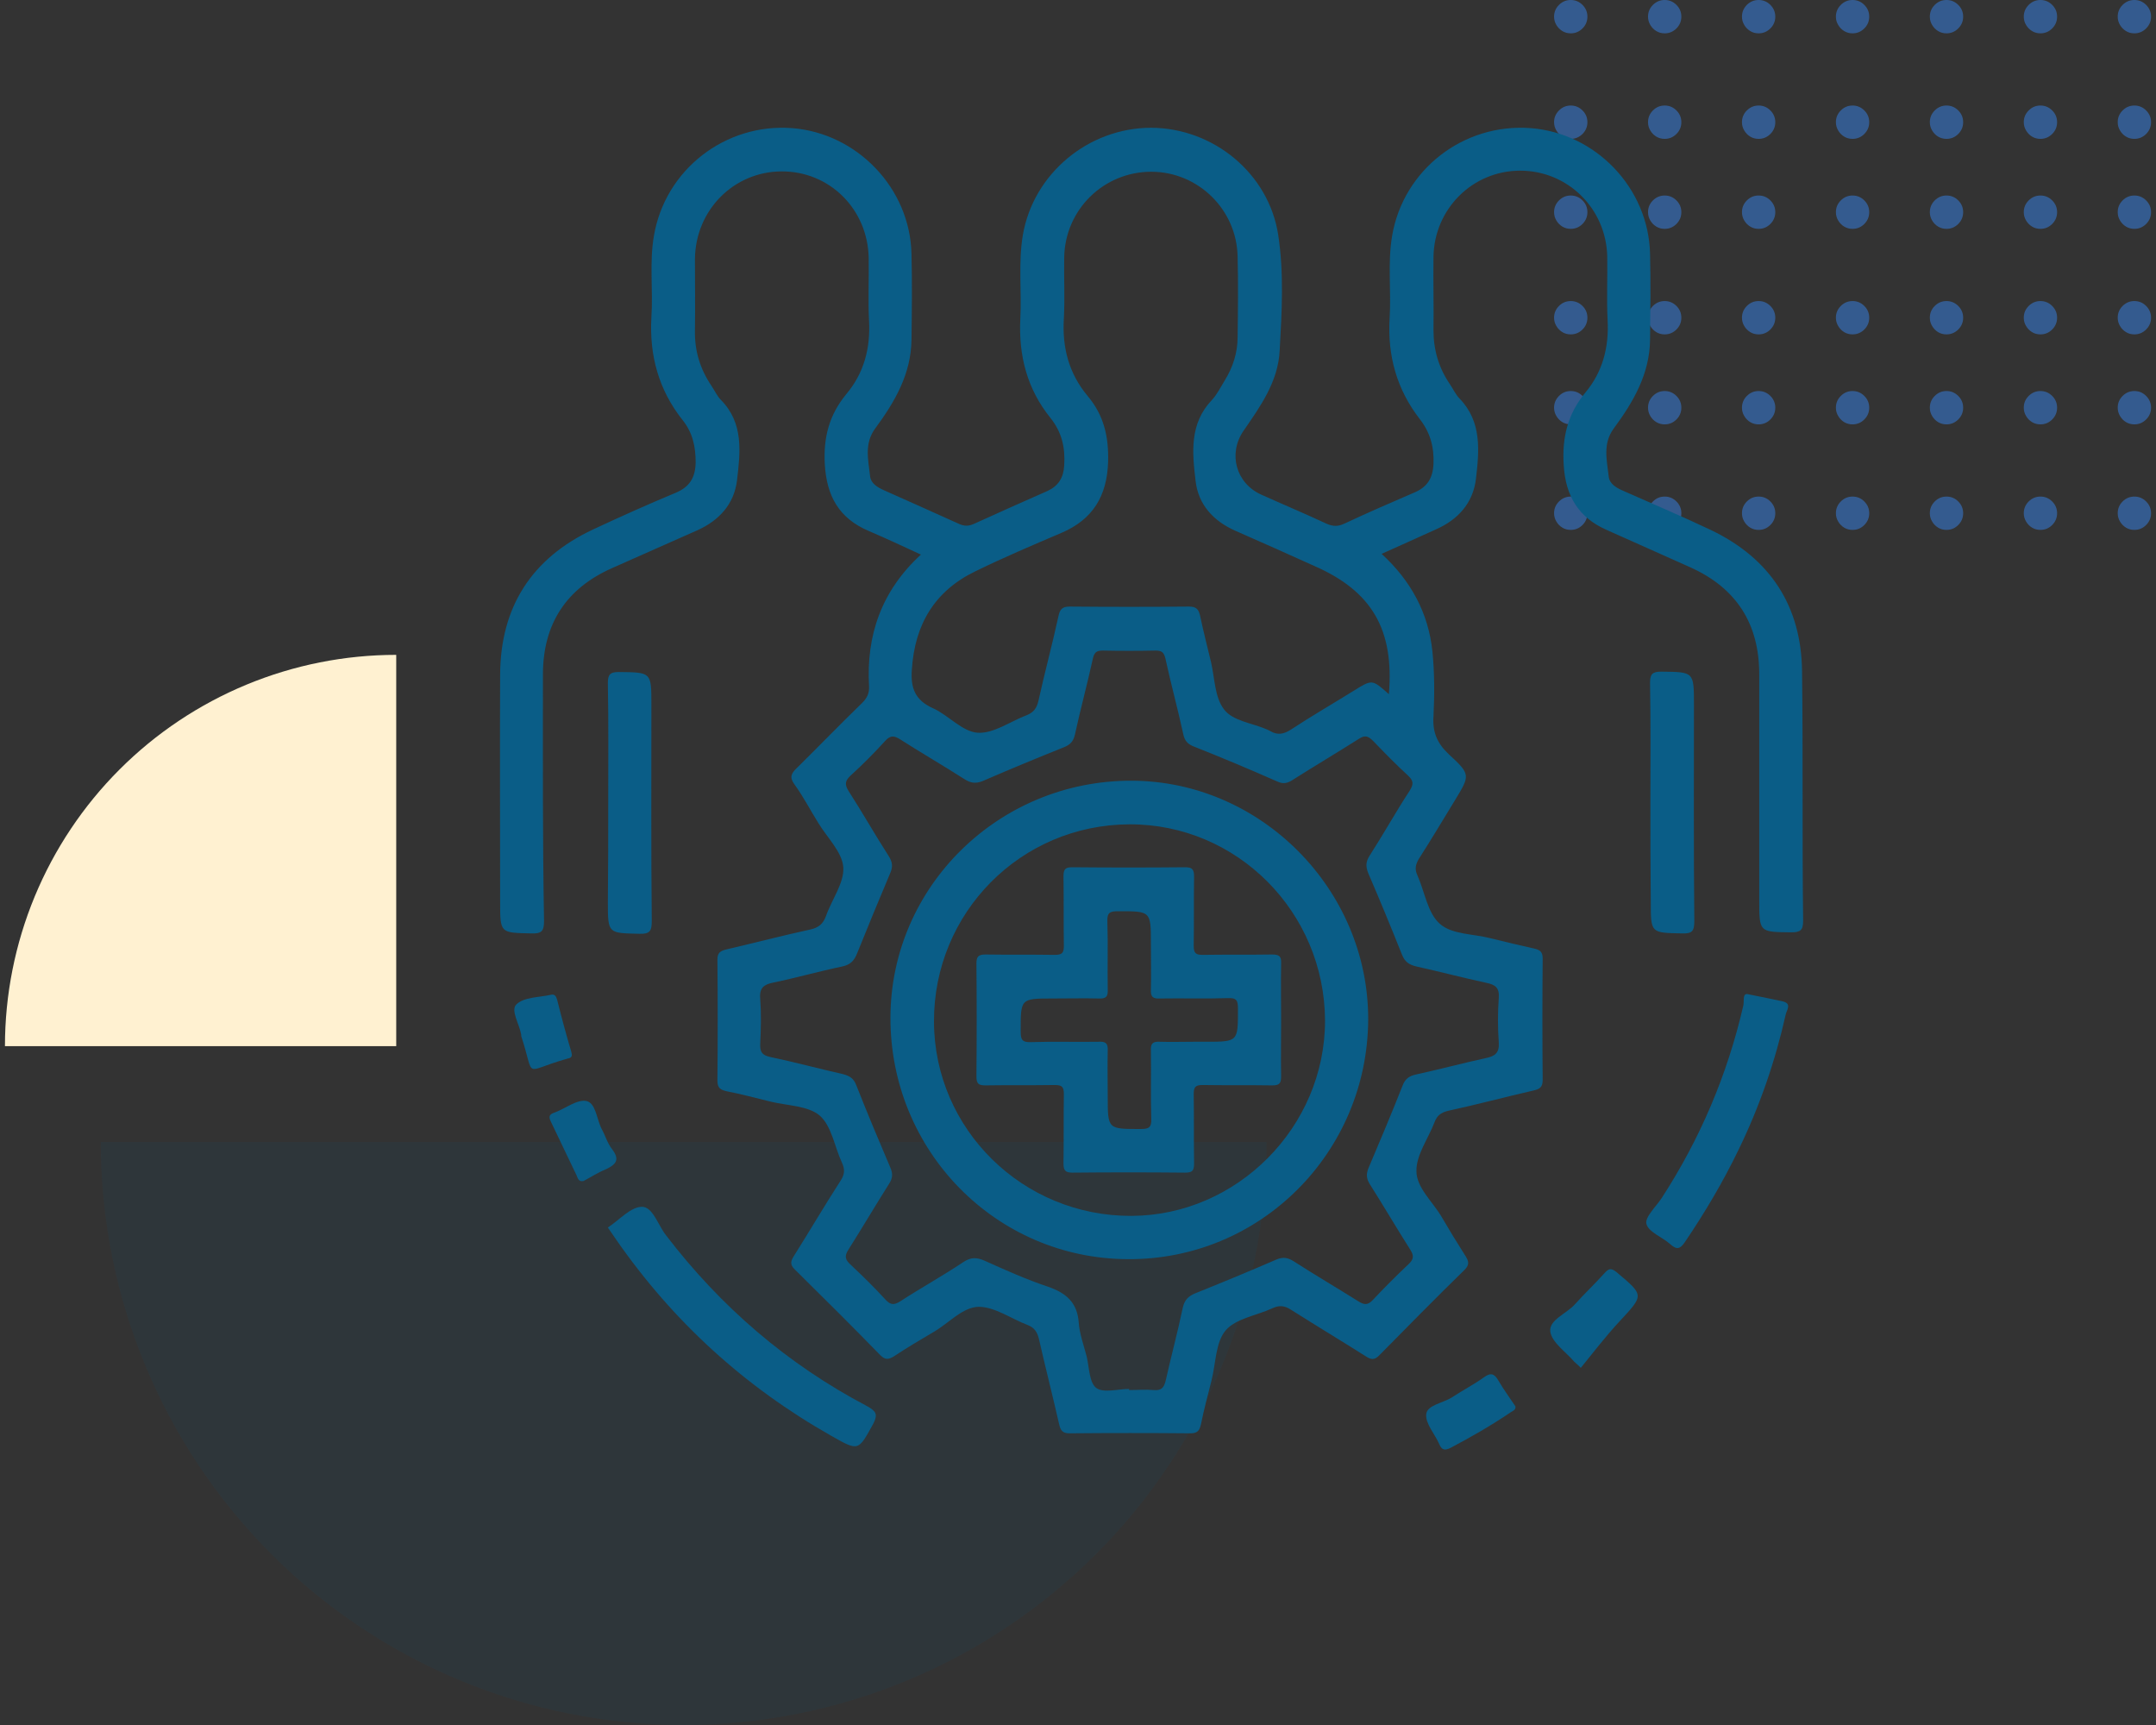
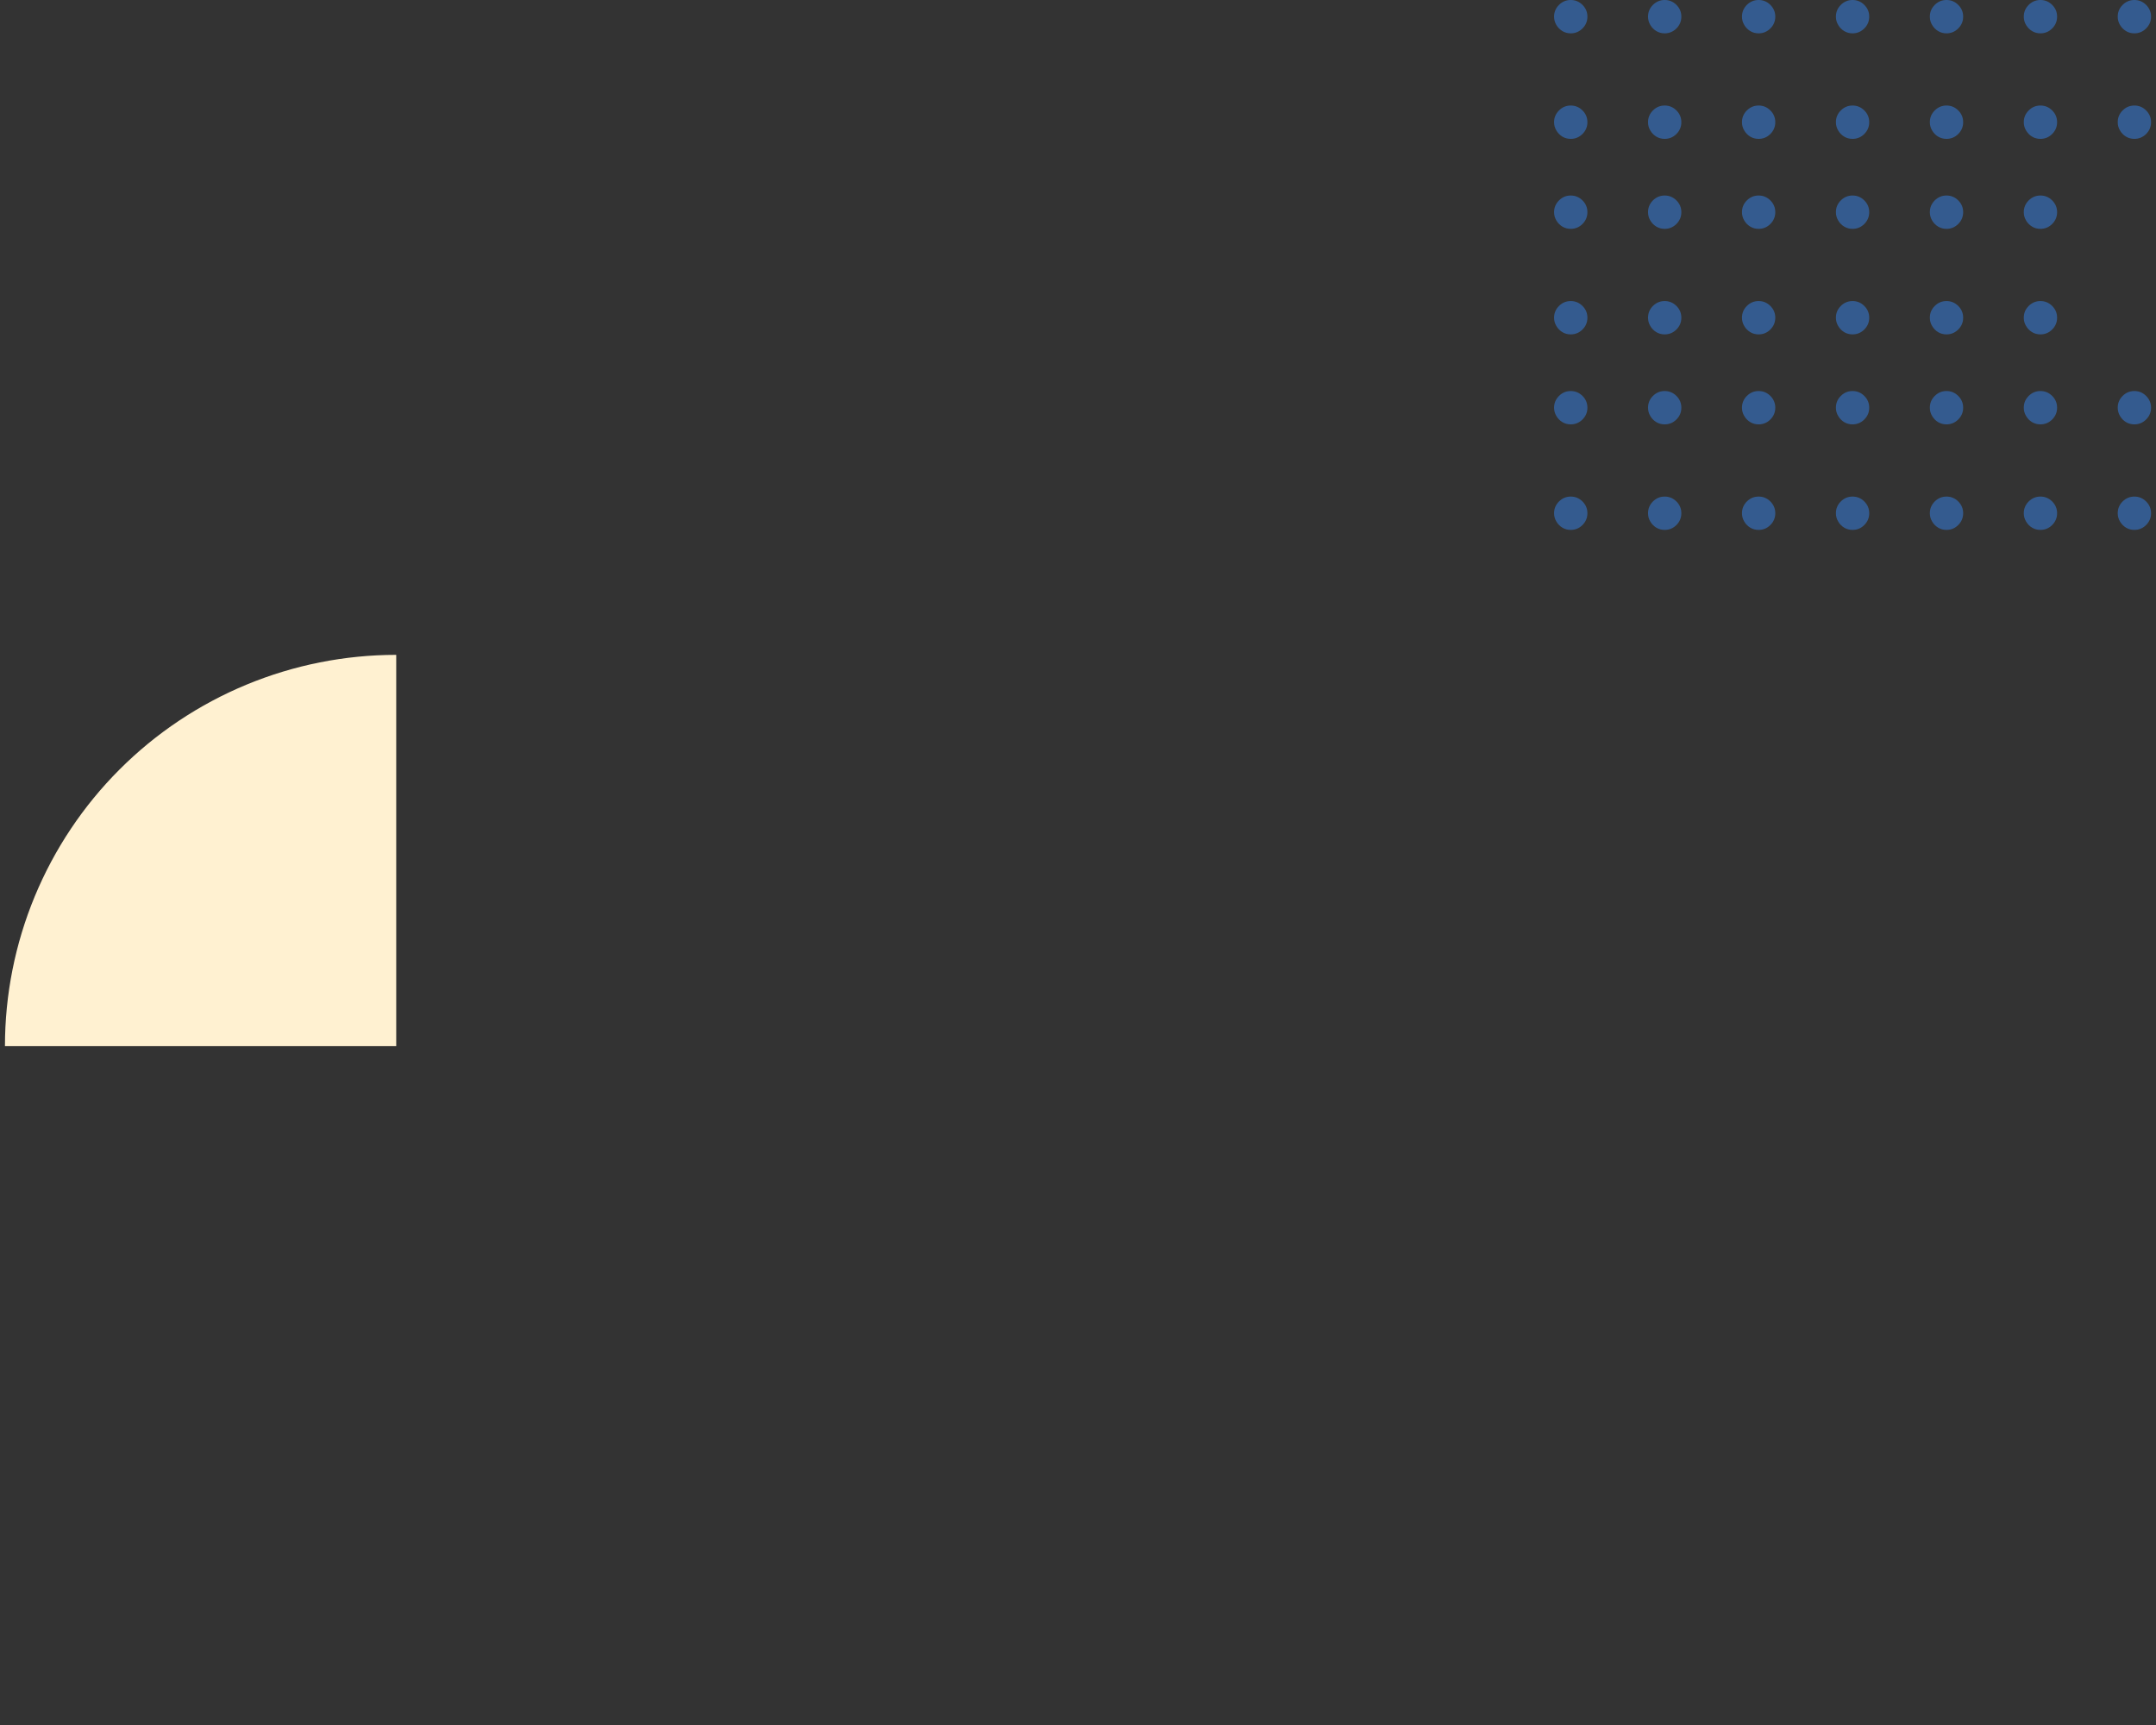
<svg xmlns="http://www.w3.org/2000/svg" width="135" height="108" viewBox="0 0 135 108" fill="none">
  <rect x="0" y="0" width="135" height="108" fill="#333333" stroke="none" />
  <path d="M0.31 65.5C0.31 62.283 0.944 59.097 2.175 56.124C3.407 53.152 5.211 50.451 7.486 48.176C9.761 45.901 12.462 44.096 15.435 42.865C18.407 41.634 21.593 41 24.81 41L24.81 65.5H0.31Z" fill="#FFF1D1" />
-   <path d="M6.31 71.5C6.31 81.18 10.156 90.464 17.001 97.309C23.846 104.154 33.13 108 42.81 108C52.491 108 61.775 104.154 68.62 97.309C75.465 90.464 79.311 81.18 79.311 71.5L42.81 71.5H6.31Z" fill="#0A5D87" fill-opacity="0.09" />
  <path d="M133.646 8.694C133.932 8.694 134.178 8.592 134.382 8.387C134.587 8.182 134.69 7.937 134.69 7.651C134.69 7.365 134.587 7.119 134.382 6.915C134.178 6.71 133.932 6.607 133.646 6.607C133.36 6.607 133.115 6.71 132.91 6.915C132.705 7.119 132.603 7.365 132.603 7.651C132.603 7.84 132.651 8.014 132.748 8.172C132.841 8.331 132.966 8.458 133.125 8.555C133.279 8.648 133.453 8.694 133.646 8.694ZM133.646 2.087C133.932 2.087 134.178 1.984 134.382 1.779C134.587 1.575 134.69 1.329 134.69 1.043C134.69 0.757 134.587 0.512 134.382 0.307C134.178 0.102 133.932 0 133.646 0C133.36 0 133.115 0.102 132.91 0.307C132.705 0.512 132.603 0.757 132.603 1.043C132.603 1.233 132.651 1.406 132.748 1.565C132.841 1.723 132.966 1.851 133.125 1.947C133.279 2.04 133.453 2.087 133.646 2.087Z" fill="#3685ED" fill-opacity="0.5" />
  <path d="M127.764 8.694C128.05 8.694 128.296 8.592 128.5 8.387C128.705 8.182 128.807 7.937 128.807 7.651C128.807 7.365 128.705 7.119 128.5 6.915C128.296 6.71 128.05 6.607 127.764 6.607C127.478 6.607 127.233 6.71 127.028 6.915C126.823 7.119 126.721 7.365 126.721 7.651C126.721 7.84 126.769 8.014 126.866 8.172C126.959 8.331 127.084 8.458 127.243 8.555C127.397 8.648 127.571 8.694 127.764 8.694ZM127.764 2.087C128.05 2.087 128.296 1.984 128.5 1.779C128.705 1.575 128.807 1.329 128.807 1.043C128.807 0.757 128.705 0.512 128.5 0.307C128.296 0.102 128.05 0 127.764 0C127.478 0 127.233 0.102 127.028 0.307C126.823 0.512 126.721 0.757 126.721 1.043C126.721 1.233 126.769 1.406 126.866 1.565C126.959 1.723 127.084 1.851 127.243 1.947C127.397 2.04 127.571 2.087 127.764 2.087Z" fill="#3685ED" fill-opacity="0.5" />
  <path d="M121.882 8.694C122.168 8.694 122.413 8.592 122.618 8.387C122.823 8.182 122.925 7.937 122.925 7.651C122.925 7.365 122.823 7.119 122.618 6.915C122.413 6.71 122.168 6.607 121.882 6.607C121.596 6.607 121.351 6.71 121.146 6.915C120.941 7.119 120.839 7.365 120.839 7.651C120.839 7.84 120.887 8.014 120.984 8.172C121.076 8.331 121.202 8.458 121.36 8.555C121.515 8.648 121.689 8.694 121.882 8.694ZM121.882 2.087C122.168 2.087 122.413 1.984 122.618 1.779C122.823 1.575 122.925 1.329 122.925 1.043C122.925 0.757 122.823 0.512 122.618 0.307C122.413 0.102 122.168 0 121.882 0C121.596 0 121.351 0.102 121.146 0.307C120.941 0.512 120.839 0.757 120.839 1.043C120.839 1.233 120.887 1.406 120.984 1.565C121.076 1.723 121.202 1.851 121.36 1.947C121.515 2.04 121.689 2.087 121.882 2.087Z" fill="#3685ED" fill-opacity="0.5" />
  <path d="M116 8.694C116.286 8.694 116.531 8.592 116.736 8.387C116.941 8.182 117.043 7.937 117.043 7.651C117.043 7.365 116.941 7.119 116.736 6.915C116.531 6.71 116.286 6.607 116 6.607C115.714 6.607 115.469 6.71 115.264 6.915C115.059 7.119 114.957 7.365 114.957 7.651C114.957 7.84 115.005 8.014 115.102 8.172C115.194 8.331 115.32 8.458 115.478 8.555C115.633 8.648 115.807 8.694 116 8.694ZM116 2.087C116.286 2.087 116.531 1.984 116.736 1.779C116.941 1.575 117.043 1.329 117.043 1.043C117.043 0.757 116.941 0.512 116.736 0.307C116.531 0.102 116.286 0 116 0C115.714 0 115.469 0.102 115.264 0.307C115.059 0.512 114.957 0.757 114.957 1.043C114.957 1.233 115.005 1.406 115.102 1.565C115.194 1.723 115.32 1.851 115.478 1.947C115.633 2.04 115.807 2.087 116 2.087Z" fill="#3685ED" fill-opacity="0.5" />
  <path d="M110.118 8.694C110.404 8.694 110.649 8.592 110.854 8.387C111.059 8.182 111.161 7.937 111.161 7.651C111.161 7.365 111.059 7.119 110.854 6.915C110.649 6.71 110.404 6.607 110.118 6.607C109.832 6.607 109.587 6.71 109.382 6.915C109.177 7.119 109.075 7.365 109.075 7.651C109.075 7.84 109.123 8.014 109.22 8.172C109.312 8.331 109.438 8.458 109.596 8.555C109.751 8.648 109.925 8.694 110.118 8.694ZM110.118 2.087C110.404 2.087 110.649 1.984 110.854 1.779C111.059 1.575 111.161 1.329 111.161 1.043C111.161 0.757 111.059 0.512 110.854 0.307C110.649 0.102 110.404 0 110.118 0C109.832 0 109.587 0.102 109.382 0.307C109.177 0.512 109.075 0.757 109.075 1.043C109.075 1.233 109.123 1.406 109.22 1.565C109.312 1.723 109.438 1.851 109.596 1.947C109.751 2.04 109.925 2.087 110.118 2.087Z" fill="#3685ED" fill-opacity="0.5" />
  <path d="M104.236 8.694C104.522 8.694 104.767 8.592 104.972 8.387C105.177 8.182 105.279 7.937 105.279 7.651C105.279 7.365 105.177 7.119 104.972 6.915C104.767 6.71 104.522 6.607 104.236 6.607C103.95 6.607 103.705 6.71 103.5 6.915C103.295 7.119 103.193 7.365 103.193 7.651C103.193 7.84 103.241 8.014 103.337 8.172C103.43 8.331 103.556 8.458 103.714 8.555C103.869 8.648 104.043 8.694 104.236 8.694ZM104.236 2.087C104.522 2.087 104.767 1.984 104.972 1.779C105.177 1.575 105.279 1.329 105.279 1.043C105.279 0.757 105.177 0.512 104.972 0.307C104.767 0.102 104.522 0 104.236 0C103.95 0 103.705 0.102 103.5 0.307C103.295 0.512 103.193 0.757 103.193 1.043C103.193 1.233 103.241 1.406 103.337 1.565C103.43 1.723 103.556 1.851 103.714 1.947C103.869 2.04 104.043 2.087 104.236 2.087Z" fill="#3685ED" fill-opacity="0.5" />
  <path d="M98.354 8.694C98.64 8.694 98.885 8.592 99.09 8.387C99.295 8.182 99.397 7.937 99.397 7.651C99.397 7.365 99.295 7.119 99.09 6.915C98.885 6.71 98.64 6.607 98.354 6.607C98.068 6.607 97.822 6.71 97.618 6.915C97.413 7.119 97.31 7.365 97.31 7.651C97.31 7.84 97.359 8.014 97.455 8.172C97.548 8.331 97.674 8.458 97.832 8.555C97.987 8.648 98.16 8.694 98.354 8.694ZM98.354 2.087C98.64 2.087 98.885 1.984 99.09 1.779C99.295 1.575 99.397 1.329 99.397 1.043C99.397 0.757 99.295 0.512 99.09 0.307C98.885 0.102 98.64 0 98.354 0C98.068 0 97.822 0.102 97.618 0.307C97.413 0.512 97.31 0.757 97.31 1.043C97.31 1.233 97.359 1.406 97.455 1.565C97.548 1.723 97.674 1.851 97.832 1.947C97.987 2.04 98.16 2.087 98.354 2.087Z" fill="#3685ED" fill-opacity="0.5" />
-   <path d="M133.646 20.935C133.932 20.935 134.178 20.833 134.382 20.628C134.587 20.423 134.69 20.178 134.69 19.892C134.69 19.606 134.587 19.36 134.382 19.156C134.178 18.951 133.932 18.849 133.646 18.849C133.36 18.849 133.115 18.951 132.91 19.156C132.705 19.36 132.603 19.606 132.603 19.892C132.603 20.081 132.651 20.255 132.748 20.413C132.841 20.572 132.966 20.699 133.125 20.796C133.279 20.889 133.453 20.935 133.646 20.935ZM133.646 14.328C133.932 14.328 134.178 14.225 134.382 14.021C134.587 13.816 134.69 13.57 134.69 13.284C134.69 12.998 134.587 12.753 134.382 12.548C134.178 12.344 133.932 12.241 133.646 12.241C133.36 12.241 133.115 12.344 132.91 12.548C132.705 12.753 132.603 12.998 132.603 13.284C132.603 13.474 132.651 13.648 132.748 13.806C132.841 13.964 132.966 14.092 133.125 14.188C133.279 14.281 133.453 14.328 133.646 14.328Z" fill="#3685ED" fill-opacity="0.5" />
  <path d="M127.764 20.935C128.05 20.935 128.296 20.833 128.5 20.628C128.705 20.423 128.807 20.178 128.807 19.892C128.807 19.606 128.705 19.36 128.5 19.156C128.296 18.951 128.05 18.849 127.764 18.849C127.478 18.849 127.233 18.951 127.028 19.156C126.823 19.36 126.721 19.606 126.721 19.892C126.721 20.081 126.769 20.255 126.866 20.413C126.959 20.572 127.084 20.699 127.243 20.796C127.397 20.889 127.571 20.935 127.764 20.935ZM127.764 14.328C128.05 14.328 128.296 14.225 128.5 14.021C128.705 13.816 128.807 13.57 128.807 13.284C128.807 12.998 128.705 12.753 128.5 12.548C128.296 12.344 128.05 12.241 127.764 12.241C127.478 12.241 127.233 12.344 127.028 12.548C126.823 12.753 126.721 12.998 126.721 13.284C126.721 13.474 126.769 13.648 126.866 13.806C126.959 13.964 127.084 14.092 127.243 14.188C127.397 14.281 127.571 14.328 127.764 14.328Z" fill="#3685ED" fill-opacity="0.5" />
  <path d="M121.882 20.935C122.168 20.935 122.413 20.833 122.618 20.628C122.823 20.423 122.925 20.178 122.925 19.892C122.925 19.606 122.823 19.36 122.618 19.156C122.413 18.951 122.168 18.849 121.882 18.849C121.596 18.849 121.351 18.951 121.146 19.156C120.941 19.36 120.839 19.606 120.839 19.892C120.839 20.081 120.887 20.255 120.984 20.413C121.076 20.572 121.202 20.699 121.36 20.796C121.515 20.889 121.689 20.935 121.882 20.935ZM121.882 14.328C122.168 14.328 122.413 14.225 122.618 14.021C122.823 13.816 122.925 13.57 122.925 13.284C122.925 12.998 122.823 12.753 122.618 12.548C122.413 12.344 122.168 12.241 121.882 12.241C121.596 12.241 121.351 12.344 121.146 12.548C120.941 12.753 120.839 12.998 120.839 13.284C120.839 13.474 120.887 13.648 120.984 13.806C121.076 13.964 121.202 14.092 121.36 14.188C121.515 14.281 121.689 14.328 121.882 14.328Z" fill="#3685ED" fill-opacity="0.5" />
  <path d="M116 20.935C116.286 20.935 116.531 20.833 116.736 20.628C116.941 20.423 117.043 20.178 117.043 19.892C117.043 19.606 116.941 19.36 116.736 19.156C116.531 18.951 116.286 18.849 116 18.849C115.714 18.849 115.469 18.951 115.264 19.156C115.059 19.36 114.957 19.606 114.957 19.892C114.957 20.081 115.005 20.255 115.102 20.413C115.194 20.572 115.32 20.699 115.478 20.796C115.633 20.889 115.807 20.935 116 20.935ZM116 14.328C116.286 14.328 116.531 14.225 116.736 14.021C116.941 13.816 117.043 13.57 117.043 13.284C117.043 12.998 116.941 12.753 116.736 12.548C116.531 12.344 116.286 12.241 116 12.241C115.714 12.241 115.469 12.344 115.264 12.548C115.059 12.753 114.957 12.998 114.957 13.284C114.957 13.474 115.005 13.648 115.102 13.806C115.194 13.964 115.32 14.092 115.478 14.188C115.633 14.281 115.807 14.328 116 14.328Z" fill="#3685ED" fill-opacity="0.5" />
  <path d="M110.118 20.935C110.404 20.935 110.649 20.833 110.854 20.628C111.059 20.423 111.161 20.178 111.161 19.892C111.161 19.606 111.059 19.36 110.854 19.156C110.649 18.951 110.404 18.849 110.118 18.849C109.832 18.849 109.587 18.951 109.382 19.156C109.177 19.36 109.075 19.606 109.075 19.892C109.075 20.081 109.123 20.255 109.22 20.413C109.312 20.572 109.438 20.699 109.596 20.796C109.751 20.889 109.925 20.935 110.118 20.935ZM110.118 14.328C110.404 14.328 110.649 14.225 110.854 14.021C111.059 13.816 111.161 13.57 111.161 13.284C111.161 12.998 111.059 12.753 110.854 12.548C110.649 12.344 110.404 12.241 110.118 12.241C109.832 12.241 109.587 12.344 109.382 12.548C109.177 12.753 109.075 12.998 109.075 13.284C109.075 13.474 109.123 13.648 109.22 13.806C109.312 13.964 109.438 14.092 109.596 14.188C109.751 14.281 109.925 14.328 110.118 14.328Z" fill="#3685ED" fill-opacity="0.5" />
  <path d="M104.236 20.935C104.522 20.935 104.767 20.833 104.972 20.628C105.177 20.423 105.279 20.178 105.279 19.892C105.279 19.606 105.177 19.36 104.972 19.156C104.767 18.951 104.522 18.849 104.236 18.849C103.95 18.849 103.705 18.951 103.5 19.156C103.295 19.36 103.193 19.606 103.193 19.892C103.193 20.081 103.241 20.255 103.337 20.413C103.43 20.572 103.556 20.699 103.714 20.796C103.869 20.889 104.043 20.935 104.236 20.935ZM104.236 14.328C104.522 14.328 104.767 14.225 104.972 14.021C105.177 13.816 105.279 13.57 105.279 13.284C105.279 12.998 105.177 12.753 104.972 12.548C104.767 12.344 104.522 12.241 104.236 12.241C103.95 12.241 103.705 12.344 103.5 12.548C103.295 12.753 103.193 12.998 103.193 13.284C103.193 13.474 103.241 13.648 103.337 13.806C103.43 13.964 103.556 14.092 103.714 14.188C103.869 14.281 104.043 14.328 104.236 14.328Z" fill="#3685ED" fill-opacity="0.5" />
  <path d="M98.354 20.935C98.64 20.935 98.885 20.833 99.09 20.628C99.295 20.423 99.397 20.178 99.397 19.892C99.397 19.606 99.295 19.36 99.09 19.156C98.885 18.951 98.64 18.849 98.354 18.849C98.068 18.849 97.822 18.951 97.618 19.156C97.413 19.36 97.31 19.606 97.31 19.892C97.31 20.081 97.359 20.255 97.455 20.413C97.548 20.572 97.674 20.699 97.832 20.796C97.987 20.889 98.16 20.935 98.354 20.935ZM98.354 14.328C98.64 14.328 98.885 14.225 99.09 14.021C99.295 13.816 99.397 13.57 99.397 13.284C99.397 12.998 99.295 12.753 99.09 12.548C98.885 12.344 98.64 12.241 98.354 12.241C98.068 12.241 97.822 12.344 97.618 12.548C97.413 12.753 97.31 12.998 97.31 13.284C97.31 13.474 97.359 13.648 97.455 13.806C97.548 13.964 97.674 14.092 97.832 14.188C97.987 14.281 98.16 14.328 98.354 14.328Z" fill="#3685ED" fill-opacity="0.5" />
  <path d="M133.646 33.176C133.932 33.176 134.178 33.074 134.382 32.869C134.587 32.664 134.69 32.419 134.69 32.133C134.69 31.847 134.587 31.602 134.382 31.397C134.178 31.192 133.932 31.09 133.646 31.09C133.36 31.09 133.115 31.192 132.91 31.397C132.705 31.602 132.603 31.847 132.603 32.133C132.603 32.322 132.651 32.496 132.748 32.654C132.841 32.813 132.966 32.94 133.125 33.037C133.279 33.13 133.453 33.176 133.646 33.176ZM133.646 26.569C133.932 26.569 134.178 26.466 134.382 26.262C134.587 26.057 134.69 25.811 134.69 25.526C134.69 25.239 134.587 24.994 134.382 24.789C134.178 24.585 133.932 24.482 133.646 24.482C133.36 24.482 133.115 24.585 132.91 24.789C132.705 24.994 132.603 25.239 132.603 25.526C132.603 25.715 132.651 25.889 132.748 26.047C132.841 26.206 132.966 26.333 133.125 26.43C133.279 26.522 133.453 26.569 133.646 26.569Z" fill="#3685ED" fill-opacity="0.5" />
  <path d="M127.764 33.176C128.05 33.176 128.296 33.074 128.5 32.869C128.705 32.664 128.807 32.419 128.807 32.133C128.807 31.847 128.705 31.602 128.5 31.397C128.296 31.192 128.05 31.09 127.764 31.09C127.478 31.09 127.233 31.192 127.028 31.397C126.823 31.602 126.721 31.847 126.721 32.133C126.721 32.322 126.769 32.496 126.866 32.654C126.959 32.813 127.084 32.94 127.243 33.037C127.397 33.13 127.571 33.176 127.764 33.176ZM127.764 26.569C128.05 26.569 128.296 26.466 128.5 26.262C128.705 26.057 128.807 25.811 128.807 25.526C128.807 25.239 128.705 24.994 128.5 24.789C128.296 24.585 128.05 24.482 127.764 24.482C127.478 24.482 127.233 24.585 127.028 24.789C126.823 24.994 126.721 25.239 126.721 25.526C126.721 25.715 126.769 25.889 126.866 26.047C126.959 26.206 127.084 26.333 127.243 26.43C127.397 26.522 127.571 26.569 127.764 26.569Z" fill="#3685ED" fill-opacity="0.5" />
  <path d="M121.882 33.176C122.168 33.176 122.413 33.074 122.618 32.869C122.823 32.664 122.925 32.419 122.925 32.133C122.925 31.847 122.823 31.602 122.618 31.397C122.413 31.192 122.168 31.09 121.882 31.09C121.596 31.09 121.351 31.192 121.146 31.397C120.941 31.602 120.839 31.847 120.839 32.133C120.839 32.322 120.887 32.496 120.984 32.654C121.076 32.813 121.202 32.94 121.36 33.037C121.515 33.13 121.689 33.176 121.882 33.176ZM121.882 26.569C122.168 26.569 122.413 26.466 122.618 26.262C122.823 26.057 122.925 25.811 122.925 25.526C122.925 25.239 122.823 24.994 122.618 24.789C122.413 24.585 122.168 24.482 121.882 24.482C121.596 24.482 121.351 24.585 121.146 24.789C120.941 24.994 120.839 25.239 120.839 25.526C120.839 25.715 120.887 25.889 120.984 26.047C121.076 26.206 121.202 26.333 121.36 26.43C121.515 26.522 121.689 26.569 121.882 26.569Z" fill="#3685ED" fill-opacity="0.5" />
  <path d="M116 33.176C116.286 33.176 116.531 33.074 116.736 32.869C116.941 32.664 117.043 32.419 117.043 32.133C117.043 31.847 116.941 31.602 116.736 31.397C116.531 31.192 116.286 31.09 116 31.09C115.714 31.09 115.469 31.192 115.264 31.397C115.059 31.602 114.957 31.847 114.957 32.133C114.957 32.322 115.005 32.496 115.102 32.654C115.194 32.813 115.32 32.94 115.478 33.037C115.633 33.13 115.807 33.176 116 33.176ZM116 26.569C116.286 26.569 116.531 26.466 116.736 26.262C116.941 26.057 117.043 25.811 117.043 25.526C117.043 25.239 116.941 24.994 116.736 24.789C116.531 24.585 116.286 24.482 116 24.482C115.714 24.482 115.469 24.585 115.264 24.789C115.059 24.994 114.957 25.239 114.957 25.526C114.957 25.715 115.005 25.889 115.102 26.047C115.194 26.206 115.32 26.333 115.478 26.43C115.633 26.522 115.807 26.569 116 26.569Z" fill="#3685ED" fill-opacity="0.5" />
  <path d="M110.118 33.176C110.404 33.176 110.649 33.074 110.854 32.869C111.059 32.664 111.161 32.419 111.161 32.133C111.161 31.847 111.059 31.602 110.854 31.397C110.649 31.192 110.404 31.09 110.118 31.09C109.832 31.09 109.587 31.192 109.382 31.397C109.177 31.602 109.075 31.847 109.075 32.133C109.075 32.322 109.123 32.496 109.22 32.654C109.312 32.813 109.438 32.94 109.596 33.037C109.751 33.13 109.925 33.176 110.118 33.176ZM110.118 26.569C110.404 26.569 110.649 26.466 110.854 26.262C111.059 26.057 111.161 25.811 111.161 25.526C111.161 25.239 111.059 24.994 110.854 24.789C110.649 24.585 110.404 24.482 110.118 24.482C109.832 24.482 109.587 24.585 109.382 24.789C109.177 24.994 109.075 25.239 109.075 25.526C109.075 25.715 109.123 25.889 109.22 26.047C109.312 26.206 109.438 26.333 109.596 26.43C109.751 26.522 109.925 26.569 110.118 26.569Z" fill="#3685ED" fill-opacity="0.5" />
  <path d="M104.236 33.176C104.522 33.176 104.767 33.074 104.972 32.869C105.177 32.664 105.279 32.419 105.279 32.133C105.279 31.847 105.177 31.602 104.972 31.397C104.767 31.192 104.522 31.09 104.236 31.09C103.95 31.09 103.705 31.192 103.5 31.397C103.295 31.602 103.193 31.847 103.193 32.133C103.193 32.322 103.241 32.496 103.337 32.654C103.43 32.813 103.556 32.94 103.714 33.037C103.869 33.13 104.043 33.176 104.236 33.176ZM104.236 26.569C104.522 26.569 104.767 26.466 104.972 26.262C105.177 26.057 105.279 25.811 105.279 25.526C105.279 25.239 105.177 24.994 104.972 24.789C104.767 24.585 104.522 24.482 104.236 24.482C103.95 24.482 103.705 24.585 103.5 24.789C103.295 24.994 103.193 25.239 103.193 25.526C103.193 25.715 103.241 25.889 103.337 26.047C103.43 26.206 103.556 26.333 103.714 26.43C103.869 26.522 104.043 26.569 104.236 26.569Z" fill="#3685ED" fill-opacity="0.5" />
  <path d="M98.354 33.176C98.64 33.176 98.885 33.074 99.09 32.869C99.295 32.664 99.397 32.419 99.397 32.133C99.397 31.847 99.295 31.602 99.09 31.397C98.885 31.192 98.64 31.09 98.354 31.09C98.068 31.09 97.822 31.192 97.618 31.397C97.413 31.602 97.31 31.847 97.31 32.133C97.31 32.322 97.359 32.496 97.455 32.654C97.548 32.813 97.674 32.94 97.832 33.037C97.987 33.13 98.16 33.176 98.354 33.176ZM98.354 26.569C98.64 26.569 98.885 26.466 99.09 26.262C99.295 26.057 99.397 25.811 99.397 25.526C99.397 25.239 99.295 24.994 99.09 24.789C98.885 24.585 98.64 24.482 98.354 24.482C98.068 24.482 97.822 24.585 97.618 24.789C97.413 24.994 97.31 25.239 97.31 25.526C97.31 25.715 97.359 25.889 97.455 26.047C97.548 26.206 97.674 26.333 97.832 26.43C97.987 26.522 98.16 26.569 98.354 26.569Z" fill="#3685ED" fill-opacity="0.5" />
  <g clip-path="url(#clip0_207_275)">
    <path d="M112.837 42.029C112.791 37.931 110.838 34.972 107.158 33.197C105.341 32.332 103.501 31.558 101.661 30.738C101.23 30.556 100.776 30.306 100.73 29.828C100.617 28.804 100.344 27.779 101.048 26.823C102.275 25.162 103.297 23.409 103.32 21.269C103.342 19.471 103.365 17.696 103.32 15.898C103.229 11.778 99.935 8.341 95.847 8.022C91.644 7.703 87.874 10.617 87.17 14.759C86.875 16.489 87.124 18.219 87.011 19.949C86.875 22.271 87.465 24.388 88.896 26.232C89.555 27.074 89.805 27.984 89.759 29.054C89.714 29.942 89.373 30.488 88.578 30.829C87.102 31.467 85.625 32.104 84.172 32.787C83.785 32.969 83.468 32.969 83.059 32.787C81.696 32.15 80.333 31.581 78.97 30.966C77.403 30.261 76.88 28.417 77.857 26.983C78.925 25.435 80.038 23.887 80.129 21.93C80.265 19.517 80.401 17.104 80.038 14.714C79.447 10.867 75.995 8.022 72.088 7.999C68.158 7.999 64.706 10.867 64.047 14.714C63.752 16.467 63.979 18.219 63.888 19.972C63.775 22.271 64.32 24.365 65.773 26.163C66.5 27.074 66.705 28.03 66.636 29.145C66.591 29.919 66.273 30.42 65.592 30.738C64.047 31.421 62.502 32.104 60.958 32.81C60.64 32.946 60.39 32.946 60.072 32.81C58.505 32.104 56.938 31.399 55.348 30.693C54.939 30.511 54.53 30.261 54.484 29.828C54.371 28.804 54.098 27.779 54.803 26.823C56.029 25.162 57.051 23.409 57.074 21.269C57.097 19.471 57.119 17.696 57.074 15.898C56.983 11.778 53.667 8.341 49.601 8.022C45.422 7.703 41.651 10.617 40.947 14.759C40.652 16.444 40.901 18.151 40.788 19.858C40.652 22.248 41.242 24.411 42.741 26.3C43.377 27.096 43.559 27.962 43.559 28.963C43.536 29.919 43.173 30.488 42.31 30.852C40.561 31.581 38.835 32.355 37.131 33.151C33.292 34.95 31.339 38 31.316 42.233C31.294 46.968 31.316 51.725 31.316 56.46C31.316 58.44 31.316 58.395 33.27 58.44C33.906 58.463 34.065 58.303 34.065 57.666C33.974 52.522 33.996 47.378 33.996 42.233C33.996 39.069 35.45 36.839 38.335 35.564C40.107 34.767 41.901 33.993 43.673 33.197C45.035 32.582 45.967 31.558 46.148 30.078C46.353 28.326 46.58 26.505 45.149 25.048C44.899 24.798 44.74 24.433 44.536 24.137C43.832 23.09 43.491 21.952 43.514 20.7C43.536 19.198 43.514 17.696 43.514 16.194C43.559 13.143 45.944 10.753 48.92 10.731C51.941 10.708 54.348 13.098 54.394 16.171C54.416 17.468 54.348 18.788 54.416 20.086C54.507 21.816 54.098 23.363 52.985 24.684C51.918 25.981 51.554 27.392 51.645 29.054C51.759 31.057 52.531 32.446 54.394 33.242C55.461 33.698 56.529 34.198 57.664 34.722C55.189 36.998 54.235 39.775 54.416 42.962C54.439 43.394 54.303 43.69 53.985 44.009C52.599 45.352 51.259 46.74 49.896 48.083C49.533 48.425 49.419 48.675 49.76 49.13C50.305 49.881 50.737 50.724 51.236 51.52C51.782 52.431 52.736 53.341 52.804 54.297C52.872 55.276 52.077 56.323 51.713 57.37C51.532 57.848 51.259 58.076 50.759 58.19C48.988 58.577 47.239 59.032 45.49 59.441C45.104 59.533 44.922 59.646 44.922 60.079C44.945 62.605 44.945 65.132 44.922 67.659C44.922 68.114 45.104 68.228 45.49 68.319C46.421 68.501 47.352 68.751 48.284 68.979C49.328 69.229 50.6 69.229 51.327 69.844C52.077 70.504 52.258 71.801 52.713 72.78C52.917 73.213 52.895 73.531 52.622 73.941C51.623 75.489 50.691 77.082 49.715 78.63C49.51 78.949 49.442 79.176 49.783 79.495C51.577 81.27 53.371 83.046 55.12 84.844C55.438 85.163 55.643 85.117 55.984 84.912C56.801 84.366 57.664 83.865 58.505 83.365C59.436 82.818 60.277 81.84 61.276 81.817C62.298 81.817 63.32 82.568 64.342 82.955C64.751 83.114 64.933 83.365 65.046 83.797C65.455 85.595 65.91 87.371 66.319 89.169C66.409 89.556 66.523 89.738 66.977 89.738C69.498 89.715 72.02 89.715 74.541 89.738C74.995 89.738 75.109 89.556 75.2 89.169C75.381 88.258 75.631 87.348 75.858 86.437C76.131 85.368 76.108 84.047 76.744 83.296C77.38 82.545 78.698 82.363 79.674 81.908C80.106 81.703 80.447 81.748 80.833 81.999C82.377 82.978 83.967 83.934 85.512 84.912C85.83 85.117 86.057 85.186 86.375 84.844C88.147 83.046 89.918 81.248 91.713 79.495C92.031 79.176 91.963 78.949 91.758 78.63C91.236 77.811 90.736 76.991 90.259 76.172C89.691 75.216 88.692 74.351 88.692 73.326C88.669 72.302 89.441 71.278 89.827 70.254C89.986 69.844 90.214 69.662 90.668 69.548C92.462 69.161 94.234 68.683 96.028 68.273C96.415 68.182 96.596 68.068 96.596 67.613C96.573 65.087 96.573 62.56 96.596 60.033C96.596 59.646 96.483 59.487 96.097 59.396C95.165 59.191 94.234 58.964 93.303 58.736C92.235 58.463 90.918 58.508 90.168 57.848C89.396 57.188 89.214 55.845 88.76 54.821C88.578 54.434 88.624 54.161 88.828 53.797C89.6 52.59 90.35 51.338 91.099 50.109C92.053 48.538 92.099 48.493 90.713 47.218C89.986 46.535 89.691 45.83 89.759 44.851C89.827 43.485 89.827 42.12 89.691 40.777C89.441 38.387 88.351 36.361 86.511 34.676C87.692 34.153 88.783 33.652 89.896 33.151C91.304 32.537 92.235 31.49 92.417 29.987C92.621 28.235 92.803 26.414 91.395 24.957C91.145 24.706 90.986 24.342 90.781 24.046C90.1 23.045 89.759 21.93 89.759 20.678C89.782 19.152 89.737 17.605 89.759 16.08C89.805 13.075 92.212 10.685 95.188 10.685C98.163 10.685 100.571 13.052 100.639 16.057C100.662 17.4 100.594 18.72 100.662 20.063C100.753 21.747 100.344 23.295 99.276 24.57C98.163 25.913 97.8 27.392 97.914 29.122C98.027 31.057 98.845 32.4 100.594 33.174C102.343 33.948 104.092 34.745 105.841 35.519C108.725 36.816 110.156 39.047 110.156 42.211C110.156 46.922 110.156 51.634 110.156 56.346C110.156 58.372 110.156 58.349 112.155 58.372C112.746 58.372 112.905 58.235 112.905 57.643C112.837 52.476 112.905 47.241 112.837 42.029ZM88.147 48.538C88.51 48.88 88.533 49.085 88.26 49.517C87.397 50.837 86.625 52.226 85.762 53.569C85.512 53.956 85.512 54.252 85.671 54.661C86.398 56.346 87.102 58.053 87.783 59.76C87.965 60.215 88.215 60.398 88.692 60.511C90.145 60.83 91.599 61.217 93.076 61.536C93.621 61.65 93.893 61.832 93.848 62.469C93.78 63.402 93.78 64.335 93.848 65.269C93.893 65.929 93.598 66.134 93.03 66.247C91.576 66.566 90.123 66.953 88.669 67.272C88.237 67.363 87.988 67.545 87.829 67.955C87.147 69.684 86.42 71.414 85.694 73.122C85.534 73.508 85.557 73.782 85.762 74.123C86.625 75.489 87.442 76.877 88.306 78.243C88.555 78.63 88.51 78.858 88.192 79.154C87.42 79.882 86.693 80.61 85.966 81.384C85.648 81.726 85.421 81.703 85.058 81.475C83.717 80.633 82.355 79.836 81.014 78.972C80.651 78.744 80.356 78.675 79.924 78.858C78.243 79.586 76.54 80.292 74.836 80.975C74.405 81.157 74.177 81.384 74.064 81.862C73.746 83.387 73.337 84.89 72.996 86.415C72.883 86.893 72.724 87.075 72.224 87.029C71.724 86.984 71.202 87.029 70.702 87.029C70.702 87.007 70.702 86.984 70.702 86.961C69.998 86.961 69.09 87.234 68.635 86.893C68.204 86.551 68.204 85.618 68.045 84.935C67.863 84.23 67.591 83.501 67.545 82.796C67.454 81.544 66.75 80.952 65.637 80.565C64.274 80.11 62.957 79.518 61.639 78.926C61.162 78.721 60.799 78.698 60.322 79.017C59.027 79.882 57.664 80.633 56.37 81.475C56.006 81.703 55.779 81.726 55.461 81.384C54.757 80.61 54.008 79.882 53.235 79.154C52.917 78.858 52.872 78.63 53.122 78.243C53.985 76.877 54.803 75.489 55.666 74.123C55.893 73.782 55.916 73.486 55.757 73.122C55.03 71.414 54.303 69.684 53.621 67.955C53.462 67.522 53.212 67.363 52.781 67.249C51.259 66.907 49.76 66.498 48.238 66.179C47.693 66.065 47.579 65.838 47.602 65.337C47.648 64.404 47.67 63.448 47.602 62.537C47.534 61.832 47.852 61.627 48.443 61.513C49.874 61.217 51.304 60.807 52.736 60.511C53.258 60.398 53.485 60.147 53.667 59.692C54.348 58.008 55.03 56.346 55.734 54.684C55.916 54.275 55.893 53.979 55.643 53.592C54.78 52.249 54.008 50.883 53.144 49.54C52.872 49.108 52.917 48.88 53.258 48.561C54.008 47.878 54.734 47.15 55.416 46.399C55.757 46.012 56.006 46.057 56.392 46.308C57.71 47.15 59.05 47.924 60.367 48.766C60.754 49.017 61.072 49.085 61.526 48.903C63.207 48.174 64.91 47.469 66.614 46.786C67.023 46.626 67.227 46.399 67.318 45.944C67.659 44.373 68.09 42.802 68.431 41.232C68.522 40.845 68.658 40.731 69.044 40.731C70.157 40.754 71.247 40.754 72.36 40.731C72.746 40.731 72.883 40.845 72.974 41.232C73.314 42.802 73.746 44.373 74.087 45.944C74.177 46.399 74.382 46.604 74.814 46.763C76.54 47.446 78.266 48.174 79.97 48.925C80.356 49.108 80.628 49.039 80.969 48.812C82.332 47.947 83.717 47.127 85.08 46.262C85.489 45.989 85.694 46.103 85.989 46.399C86.693 47.127 87.397 47.856 88.147 48.538ZM86.966 43.462C85.921 42.529 85.921 42.529 84.785 43.235C83.468 44.054 82.127 44.828 80.81 45.693C80.378 45.966 79.992 46.035 79.561 45.784C79.493 45.739 79.402 45.716 79.334 45.67C78.402 45.261 77.176 45.147 76.631 44.396C76.063 43.645 76.063 42.484 75.836 41.482C75.609 40.526 75.359 39.57 75.154 38.591C75.063 38.159 74.927 37.977 74.45 37.977C71.951 38 69.476 38 66.977 37.977C66.5 37.977 66.364 38.159 66.273 38.591C65.887 40.367 65.41 42.12 65.024 43.872C64.91 44.35 64.728 44.601 64.274 44.783C63.252 45.17 62.207 45.944 61.208 45.875C60.254 45.807 59.391 44.783 58.437 44.35C57.301 43.849 57.006 43.076 57.097 41.915C57.278 39.092 58.528 36.998 61.072 35.769C62.843 34.904 64.66 34.13 66.478 33.356C68.431 32.514 69.317 31.057 69.385 28.918C69.43 27.324 69.112 25.981 68.09 24.775C66.932 23.386 66.5 21.747 66.614 19.949C66.682 18.674 66.614 17.4 66.636 16.125C66.682 13.121 69.112 10.753 72.088 10.753C75.018 10.753 77.448 13.121 77.494 16.08C77.539 17.764 77.516 19.426 77.494 21.11C77.494 22.089 77.198 22.999 76.676 23.841C76.426 24.251 76.199 24.706 75.881 25.048C74.473 26.527 74.654 28.326 74.859 30.078C75.018 31.581 75.972 32.628 77.38 33.242C79.038 33.971 80.674 34.699 82.332 35.45C85.898 37.021 87.306 39.411 86.966 43.462Z" fill="#0A5D87" />
-     <path d="M54.28 88.03C49.306 85.413 45.126 81.816 41.697 77.332C41.197 76.695 40.879 75.557 40.197 75.557C39.493 75.557 38.789 76.376 38.062 76.854C38.244 77.127 38.403 77.355 38.562 77.582C42.128 82.727 46.625 86.824 52.054 89.897C53.78 90.876 53.735 90.853 54.689 89.123C54.984 88.531 54.848 88.349 54.28 88.03Z" fill="#0A5D87" />
    <path d="M109.43 62.242C110.361 62.424 110.997 62.561 111.633 62.697C112.223 62.834 111.86 63.267 111.814 63.517C111.156 66.453 110.179 69.276 108.862 71.984C107.885 74.01 106.749 75.922 105.5 77.766C105.205 78.198 105 78.267 104.591 77.903C104.092 77.447 103.229 77.151 103.092 76.628C102.979 76.218 103.683 75.558 104.046 75.012C106.454 71.302 108.158 67.295 109.157 62.971C109.225 62.72 109.089 62.174 109.43 62.242Z" fill="#0A5D87" />
    <path d="M38.085 50.178C38.085 47.719 38.108 45.238 38.062 42.78C38.062 42.256 38.176 42.074 38.744 42.074C40.788 42.097 40.788 42.074 40.788 44.123C40.788 48.63 40.765 53.137 40.811 57.666C40.811 58.281 40.697 58.486 40.038 58.463C38.085 58.417 38.062 58.463 38.062 56.505C38.085 54.366 38.085 52.272 38.085 50.178Z" fill="#0A5D87" />
    <path d="M103.342 50.154C103.342 47.696 103.365 45.215 103.319 42.756C103.319 42.21 103.456 42.051 104.024 42.051C106.068 42.074 106.068 42.051 106.068 44.122C106.068 48.629 106.045 53.136 106.091 57.666C106.091 58.303 105.954 58.462 105.318 58.44C103.365 58.394 103.365 58.44 103.365 56.459C103.342 54.365 103.342 52.248 103.342 50.154Z" fill="#0A5D87" />
-     <path d="M98.572 85.254C98.05 84.639 97.164 84.047 97.073 83.364C96.982 82.636 98.095 82.249 98.618 81.657C99.208 80.997 99.844 80.405 100.435 79.745C100.707 79.449 100.844 79.335 101.23 79.654C102.956 81.111 102.956 81.065 101.389 82.75C100.548 83.66 99.776 84.662 98.981 85.641C98.868 85.504 98.709 85.39 98.572 85.254Z" fill="#0A5D87" />
+     <path d="M98.572 85.254C98.05 84.639 97.164 84.047 97.073 83.364C96.982 82.636 98.095 82.249 98.618 81.657C100.707 79.449 100.844 79.335 101.23 79.654C102.956 81.111 102.956 81.065 101.389 82.75C100.548 83.66 99.776 84.662 98.981 85.641C98.868 85.504 98.709 85.39 98.572 85.254Z" fill="#0A5D87" />
    <path d="M93.825 86.438C93.575 86.005 93.348 85.914 92.916 86.233C92.281 86.688 91.576 87.052 90.918 87.485C90.35 87.849 89.373 87.963 89.305 88.532C89.237 89.124 89.85 89.784 90.123 90.421C90.282 90.785 90.463 90.831 90.827 90.649C92.121 89.966 93.394 89.238 94.597 88.418C94.734 88.327 94.915 88.282 94.893 88.054C94.529 87.508 94.143 86.984 93.825 86.438Z" fill="#0A5D87" />
    <path d="M36.54 73.941C36.222 74.009 36.177 73.758 36.109 73.599C35.564 72.484 35.041 71.346 34.496 70.23C34.314 69.866 34.428 69.752 34.769 69.638C35.427 69.388 36.132 68.819 36.722 68.933C37.313 69.069 37.358 70.071 37.676 70.686C37.903 71.095 38.039 71.596 38.335 71.96C38.834 72.62 38.562 72.916 37.926 73.212C37.426 73.417 36.972 73.713 36.54 73.941Z" fill="#0A5D87" />
    <path d="M34.473 62.287C34.723 62.219 34.814 62.355 34.882 62.583C35.155 63.676 35.45 64.768 35.768 65.838C35.836 66.066 35.836 66.225 35.564 66.27C35.518 66.27 35.45 66.316 35.405 66.316C32.702 67.09 33.519 67.568 32.656 64.928C32.634 64.882 32.634 64.814 32.634 64.768C32.52 64.108 31.952 63.243 32.338 62.879C32.815 62.424 33.747 62.447 34.473 62.287Z" fill="#0A5D87" />
    <path d="M70.861 48.879C62.548 48.856 55.779 55.503 55.756 63.697C55.734 72.051 62.366 78.811 70.634 78.834C78.925 78.879 85.625 72.165 85.671 63.834C85.693 55.708 78.97 48.902 70.861 48.879ZM70.838 76.125C64.047 76.148 58.505 70.708 58.482 63.97C58.459 57.142 63.911 51.633 70.725 51.61C77.448 51.588 82.945 57.096 82.968 63.902C82.968 70.549 77.471 76.103 70.838 76.125Z" fill="#0A5D87" />
    <path d="M80.219 63.903C80.219 62.719 80.197 61.513 80.219 60.329C80.242 59.874 80.106 59.76 79.651 59.76C78.198 59.783 76.767 59.76 75.313 59.783C74.859 59.783 74.745 59.669 74.745 59.214C74.768 57.757 74.745 56.323 74.768 54.866C74.768 54.411 74.632 54.297 74.2 54.297C71.861 54.32 69.498 54.32 67.159 54.297C66.705 54.297 66.591 54.411 66.591 54.866C66.614 56.323 66.591 57.757 66.614 59.214C66.614 59.669 66.5 59.783 66.046 59.783C64.592 59.76 63.161 59.783 61.708 59.76C61.253 59.76 61.14 59.896 61.14 60.329C61.162 62.673 61.162 65.041 61.14 67.385C61.14 67.84 61.253 67.954 61.708 67.954C63.161 67.931 64.592 67.954 66.046 67.931C66.5 67.931 66.614 68.045 66.614 68.501C66.591 69.957 66.614 71.391 66.591 72.848C66.591 73.303 66.727 73.417 67.159 73.417C69.498 73.394 71.861 73.394 74.2 73.417C74.654 73.417 74.768 73.303 74.768 72.848C74.745 71.391 74.768 69.957 74.745 68.501C74.745 68.045 74.859 67.931 75.313 67.931C76.767 67.954 78.198 67.931 79.651 67.954C80.106 67.954 80.219 67.84 80.219 67.385C80.197 66.224 80.219 65.063 80.219 63.903ZM75.495 65.223C75.245 65.223 74.995 65.223 74.723 65.223C74.019 65.223 73.314 65.246 72.61 65.223C72.156 65.2 72.042 65.359 72.065 65.792C72.088 67.203 72.042 68.637 72.088 70.048C72.111 70.595 71.929 70.686 71.429 70.686C69.362 70.686 69.362 70.708 69.362 68.66C69.362 67.704 69.339 66.725 69.362 65.769C69.385 65.314 69.226 65.2 68.794 65.223C67.386 65.246 65.955 65.2 64.547 65.246C64.002 65.268 63.911 65.086 63.911 64.585C63.911 62.514 63.888 62.514 65.932 62.514C66.886 62.514 67.863 62.491 68.817 62.514C69.271 62.537 69.385 62.377 69.362 61.945C69.339 60.534 69.385 59.1 69.339 57.688C69.317 57.142 69.498 57.051 69.998 57.051C72.065 57.051 72.065 57.028 72.065 59.077C72.065 60.033 72.088 61.012 72.065 61.968C72.042 62.423 72.201 62.537 72.633 62.514C74.041 62.491 75.472 62.537 76.88 62.491C77.426 62.468 77.516 62.628 77.516 63.151C77.516 65.223 77.539 65.223 75.495 65.223Z" fill="#0A5D87" />
  </g>
  <defs>
    <clipPath id="clip0_207_275">
-       <rect width="81.611" height="82.763" fill="white" transform="translate(31.271 8)" />
-     </clipPath>
+       </clipPath>
  </defs>
</svg>